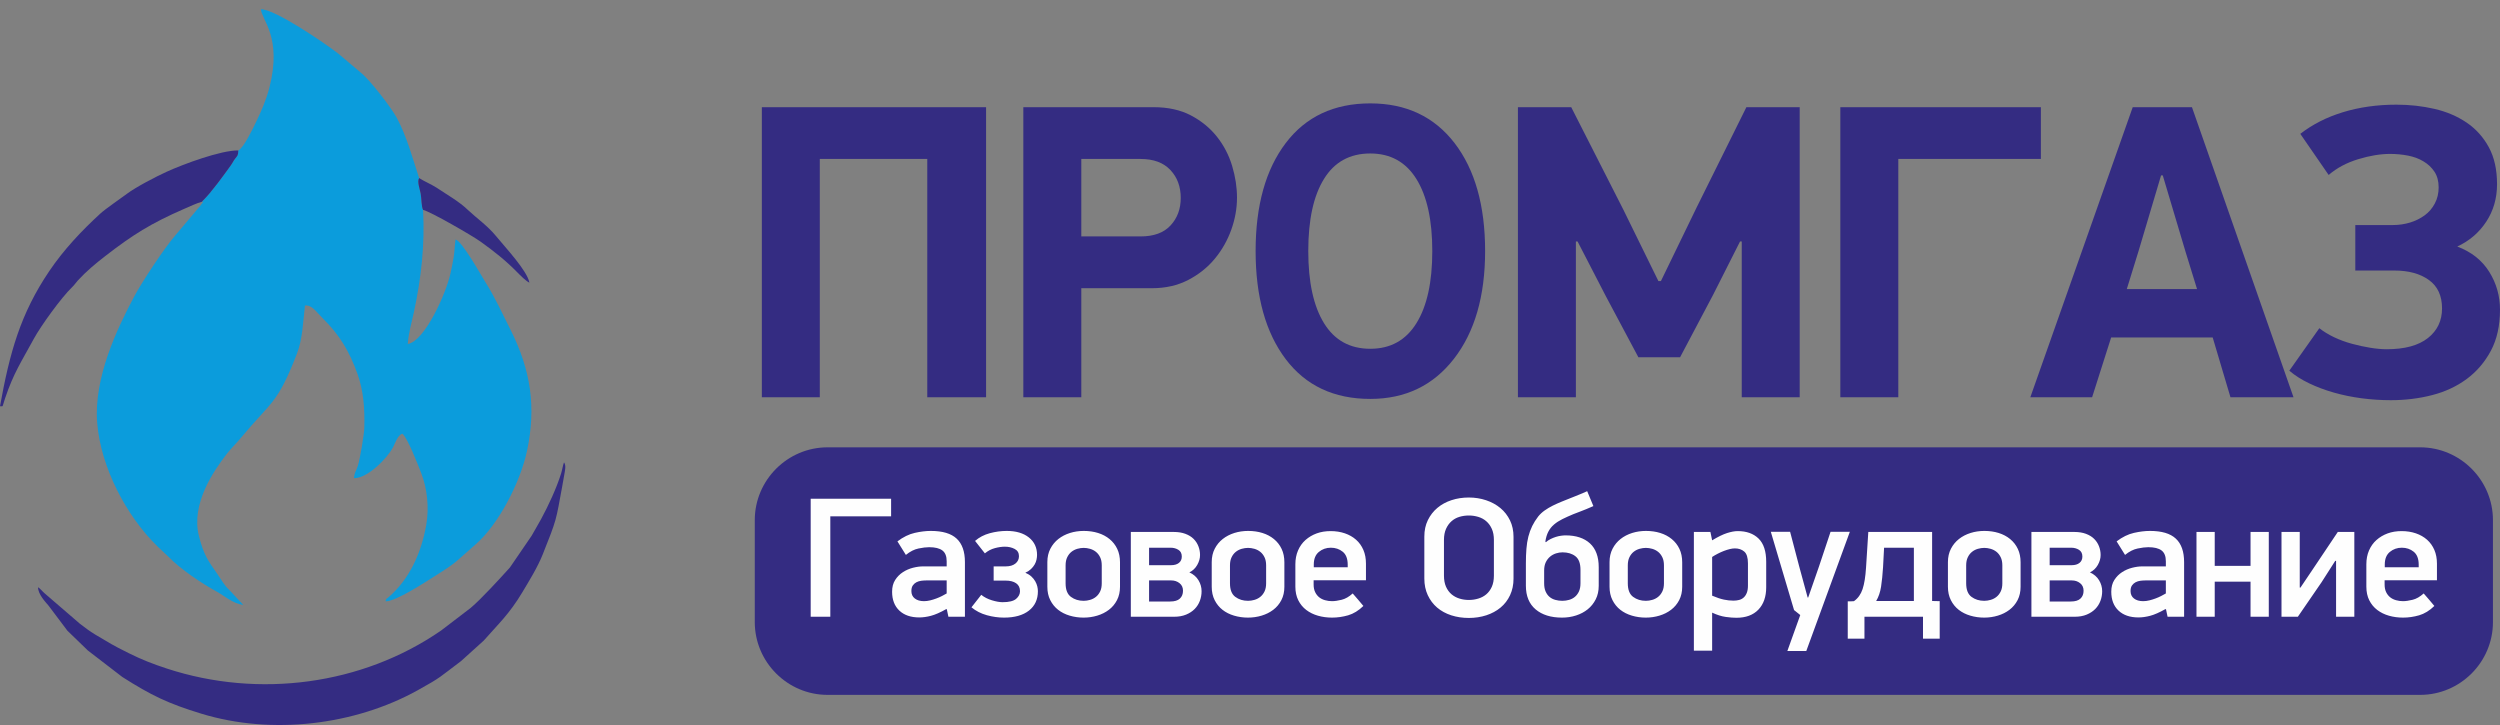
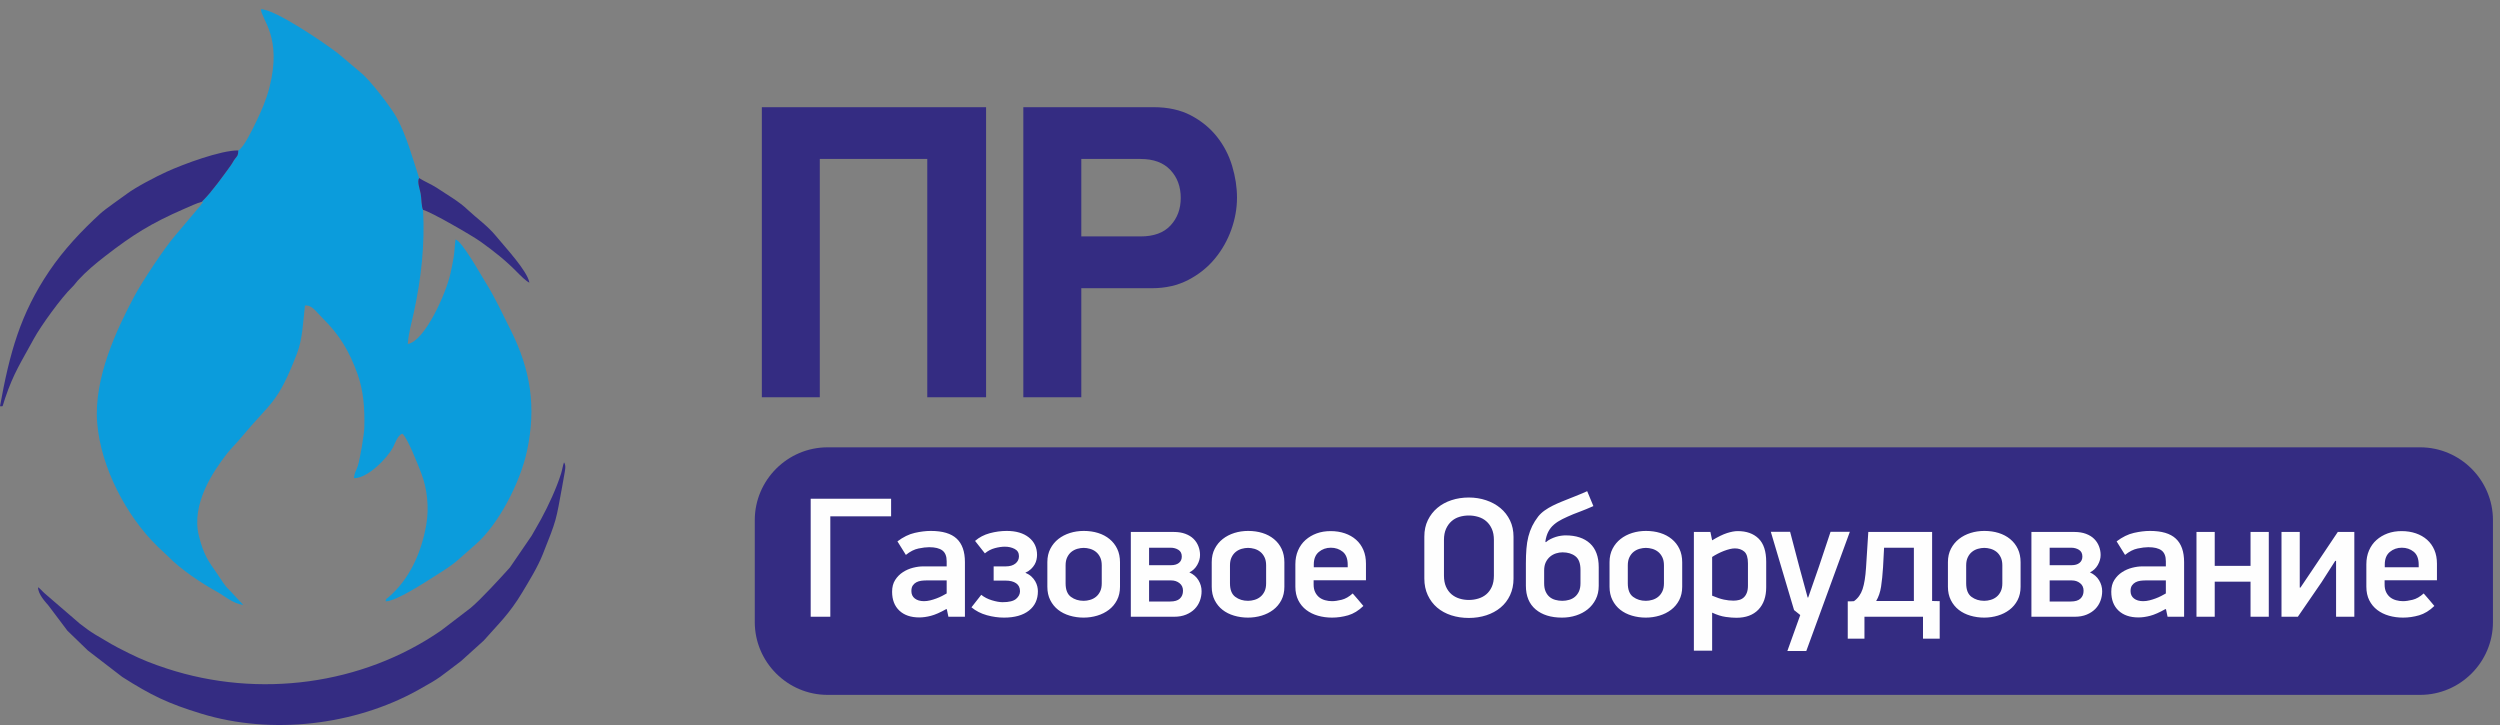
<svg xmlns="http://www.w3.org/2000/svg" width="200" height="58" viewBox="0 0 200 58" fill="none">
  <rect x="0" y="0" width="200" height="58" fill="#808080" stroke="none" />
  <path d="M74.182 31.779V12.717H65.584V31.779H60.947V8.575H78.886V31.779H74.182ZM86.504 18.914H91.243C92.304 18.914 93.105 18.622 93.646 18.033C94.188 17.449 94.459 16.714 94.459 15.833C94.459 14.929 94.182 14.183 93.629 13.599C93.076 13.009 92.281 12.717 91.243 12.717H86.504V18.914ZM92.292 8.575C93.443 8.575 94.436 8.794 95.271 9.232C96.106 9.67 96.8 10.237 97.353 10.933C97.905 11.629 98.311 12.409 98.571 13.273C98.83 14.138 98.96 14.985 98.96 15.816C98.96 16.669 98.808 17.522 98.503 18.375C98.199 19.229 97.758 20.003 97.183 20.699C96.608 21.395 95.897 21.962 95.051 22.4C94.204 22.838 93.24 23.057 92.157 23.057H86.504V31.779H81.867V8.575H92.292Z" fill="#342C82" />
-   <path d="M109.622 31.913C106.72 31.913 104.464 30.854 102.859 28.735C101.254 26.611 100.449 23.731 100.449 20.085C100.449 16.438 101.254 13.559 102.859 11.445C104.464 9.331 106.72 8.271 109.622 8.271C112.489 8.271 114.736 9.331 116.368 11.45C117.995 13.569 118.809 16.449 118.809 20.085C118.809 23.69 117.977 26.564 116.315 28.704C114.653 30.843 112.423 31.913 109.622 31.913ZM109.622 27.902C111.236 27.902 112.467 27.223 113.312 25.86C114.16 24.502 114.583 22.574 114.583 20.085C114.583 17.601 114.16 15.682 113.312 14.319C112.467 12.962 111.236 12.278 109.622 12.278C107.991 12.278 106.755 12.957 105.919 14.314C105.079 15.667 104.662 17.59 104.662 20.085C104.662 22.574 105.084 24.502 105.924 25.86C106.764 27.223 107.999 27.902 109.622 27.902Z" fill="#342C82" />
-   <path d="M139.203 19.318L137.043 23.595L134.408 28.579H131.069L128.468 23.696L126.206 19.318H126.071V31.779H121.434V8.575H125.698L129.861 16.759L132.671 22.484H132.874L135.717 16.624L139.711 8.575H143.976V31.779H139.339V19.318H139.203ZM147.227 31.779V8.575H163.271V12.717H151.864V31.779H147.227ZM177.015 26.997H168.892L167.369 31.779H162.427L170.618 8.575H175.357L183.48 31.779H178.437L177.015 26.997ZM170.144 23.124H175.763L174.849 20.16L173.021 14.031H172.886L171.092 20.059L170.144 23.124ZM191.707 8.373C192.768 8.373 193.783 8.485 194.754 8.71C195.724 8.934 196.581 9.299 197.326 9.804C198.07 10.309 198.663 10.966 199.103 11.774C199.543 12.583 199.763 13.571 199.763 14.738C199.763 15.861 199.475 16.86 198.9 17.735C198.324 18.611 197.551 19.273 196.581 19.722C197.709 20.149 198.561 20.822 199.137 21.743C199.712 22.663 200 23.674 200 24.774C200 26.054 199.757 27.148 199.272 28.057C198.787 28.967 198.144 29.719 197.343 30.314C196.542 30.909 195.617 31.341 194.567 31.61C193.518 31.88 192.418 32.015 191.267 32.015C190.477 32.015 189.699 31.964 188.932 31.863C188.164 31.762 187.425 31.61 186.715 31.409C186.004 31.206 185.344 30.959 184.734 30.667C184.125 30.376 183.595 30.039 183.144 29.657L185.547 26.256C185.885 26.525 186.28 26.766 186.732 26.98C187.183 27.193 187.657 27.367 188.153 27.502C188.65 27.637 189.141 27.743 189.626 27.822C190.111 27.9 190.545 27.939 190.929 27.939C192.373 27.939 193.473 27.642 194.229 27.047C194.985 26.452 195.363 25.661 195.363 24.673C195.363 23.663 195.013 22.905 194.313 22.4C193.614 21.895 192.689 21.642 191.538 21.642H188.424V18.005H191.402C191.899 18.005 192.367 17.937 192.807 17.803C193.247 17.668 193.636 17.471 193.975 17.225C194.313 16.977 194.584 16.663 194.787 16.276C194.991 15.894 195.092 15.462 195.092 14.991C195.092 14.491 194.979 14.076 194.754 13.733C194.528 13.396 194.235 13.121 193.874 12.908C193.512 12.689 193.101 12.538 192.638 12.448C192.175 12.358 191.696 12.313 191.2 12.313C190.432 12.313 189.586 12.453 188.661 12.734C187.736 13.015 186.946 13.436 186.292 13.997L184.024 10.708C184.994 9.956 186.134 9.372 187.442 8.974C188.751 8.575 190.173 8.373 191.707 8.373Z" fill="#342C82" />
  <path fill-rule="evenodd" clip-rule="evenodd" d="M66.205 35.786H193.614C196.816 35.786 199.436 38.406 199.436 41.609V49.767C199.436 52.969 196.816 55.59 193.614 55.59H66.205C63.002 55.59 60.382 52.969 60.382 49.767V41.609C60.382 38.406 63.002 35.786 66.205 35.786Z" fill="#342C82" />
  <path d="M64.855 49.34V39.897H71.288V41.309H66.425V49.34H64.855ZM75.707 48.723C75.22 48.998 74.809 49.178 74.474 49.265C74.139 49.352 73.829 49.395 73.544 49.395C72.865 49.395 72.332 49.212 71.946 48.847C71.561 48.481 71.368 47.979 71.368 47.339C71.368 46.965 71.45 46.649 71.616 46.394C71.781 46.138 71.988 45.93 72.236 45.77C72.484 45.61 72.752 45.494 73.041 45.42C73.331 45.347 73.599 45.311 73.847 45.311H75.734V44.9C75.734 44.498 75.62 44.21 75.39 44.036C75.16 43.863 74.807 43.776 74.329 43.776C74.1 43.776 73.817 43.81 73.482 43.879C73.147 43.947 72.809 44.118 72.47 44.393L71.795 43.31C72.254 42.963 72.716 42.736 73.179 42.631C73.643 42.526 74.072 42.474 74.467 42.474C75.404 42.474 76.093 42.679 76.533 43.091C76.974 43.502 77.194 44.127 77.194 44.968V49.34H75.872L75.748 48.751L75.707 48.723ZM75.734 46.434H74.095C73.967 46.434 73.834 46.444 73.696 46.462C73.558 46.48 73.432 46.519 73.317 46.578C73.202 46.638 73.106 46.722 73.028 46.832C72.949 46.942 72.911 47.092 72.911 47.284C72.911 47.54 73.002 47.739 73.186 47.88C73.37 48.022 73.613 48.093 73.916 48.093C74.081 48.093 74.247 48.072 74.412 48.031C74.577 47.99 74.74 47.94 74.901 47.88C75.062 47.821 75.213 47.755 75.356 47.682C75.498 47.609 75.624 47.54 75.734 47.476V46.434ZM80.539 42.474C81.283 42.474 81.873 42.648 82.309 42.995C82.745 43.342 82.964 43.808 82.964 44.393C82.964 44.511 82.95 44.637 82.922 44.769C82.895 44.902 82.844 45.032 82.771 45.16C82.697 45.288 82.601 45.409 82.481 45.523C82.362 45.637 82.21 45.736 82.027 45.818C82.22 45.9 82.38 46.001 82.509 46.119C82.638 46.238 82.741 46.366 82.819 46.503C82.897 46.64 82.952 46.777 82.984 46.914C83.016 47.051 83.032 47.179 83.032 47.298C83.032 47.956 82.794 48.472 82.316 48.847C81.838 49.221 81.173 49.409 80.319 49.409C79.869 49.409 79.412 49.345 78.948 49.217C78.484 49.089 78.073 48.879 77.716 48.586L78.5 47.586C78.739 47.778 79.024 47.924 79.355 48.024C79.685 48.125 79.97 48.175 80.209 48.175C80.723 48.175 81.083 48.086 81.29 47.908C81.497 47.73 81.6 47.526 81.6 47.298C81.6 47.015 81.497 46.803 81.29 46.661C81.083 46.519 80.805 46.448 80.457 46.448H79.492V45.311H80.457C80.787 45.311 81.047 45.235 81.235 45.082C81.423 44.931 81.517 44.735 81.517 44.495C81.517 44.228 81.402 44.034 81.173 43.915C80.943 43.794 80.682 43.735 80.388 43.735C80.149 43.735 79.882 43.773 79.589 43.851C79.295 43.929 79.029 44.068 78.79 44.269L78.005 43.273C78.335 42.985 78.728 42.78 79.182 42.657C79.637 42.535 80.089 42.474 80.539 42.474ZM89.6 46.942C89.6 47.344 89.52 47.7 89.359 48.011C89.199 48.321 88.981 48.58 88.71 48.785C88.439 48.991 88.129 49.146 87.778 49.251C87.429 49.356 87.064 49.409 86.687 49.409C86.301 49.409 85.93 49.356 85.576 49.251C85.222 49.146 84.913 48.991 84.651 48.785C84.389 48.58 84.178 48.321 84.022 48.011C83.865 47.7 83.788 47.344 83.788 46.942V44.968C83.788 44.566 83.868 44.21 84.029 43.899C84.189 43.588 84.405 43.328 84.671 43.118C84.938 42.908 85.248 42.748 85.597 42.638C85.945 42.529 86.315 42.474 86.701 42.474C87.114 42.474 87.498 42.529 87.846 42.638C88.198 42.748 88.503 42.91 88.765 43.125C89.027 43.34 89.233 43.602 89.38 43.913C89.527 44.223 89.6 44.58 89.6 44.982V46.942ZM88.14 45.228C88.14 44.973 88.097 44.756 88.01 44.578C87.922 44.4 87.81 44.255 87.672 44.146C87.534 44.036 87.378 43.956 87.204 43.906C87.029 43.856 86.859 43.831 86.694 43.831C86.529 43.831 86.359 43.856 86.184 43.906C86.01 43.956 85.854 44.036 85.716 44.146C85.578 44.255 85.466 44.4 85.379 44.578C85.291 44.756 85.248 44.973 85.248 45.228V46.667C85.248 47.179 85.39 47.54 85.675 47.75C85.96 47.961 86.299 48.066 86.694 48.066C86.859 48.066 87.029 48.04 87.204 47.99C87.378 47.94 87.534 47.86 87.672 47.75C87.81 47.641 87.922 47.497 88.01 47.319C88.097 47.14 88.14 46.923 88.14 46.667V45.228ZM96.127 47.298C96.127 47.563 96.081 47.819 95.989 48.066C95.897 48.312 95.76 48.529 95.576 48.717C95.393 48.904 95.163 49.055 94.887 49.169C94.612 49.283 94.291 49.34 93.923 49.34H90.466V42.556H93.896C94.254 42.556 94.566 42.606 94.832 42.707C95.099 42.807 95.317 42.942 95.487 43.111C95.656 43.28 95.785 43.477 95.872 43.701C95.96 43.924 96.003 44.16 96.003 44.406C96.003 44.671 95.927 44.936 95.776 45.201C95.624 45.466 95.415 45.663 95.149 45.79C95.471 45.937 95.714 46.147 95.879 46.421C96.044 46.695 96.127 46.987 96.127 47.298ZM94.64 47.257C94.64 47.001 94.547 46.8 94.362 46.654C94.178 46.508 93.958 46.434 93.698 46.434H91.926V48.12H93.616C93.967 48.12 94.224 48.043 94.389 47.887C94.557 47.732 94.64 47.522 94.64 47.257ZM94.543 44.523C94.543 44.278 94.454 44.1 94.272 43.986C94.093 43.874 93.884 43.817 93.643 43.817H91.926V45.215H93.684C93.953 45.215 94.162 45.153 94.314 45.032C94.468 44.909 94.543 44.74 94.543 44.523ZM102.75 46.942C102.75 47.344 102.67 47.7 102.51 48.011C102.349 48.321 102.131 48.58 101.86 48.785C101.589 48.991 101.279 49.146 100.928 49.251C100.579 49.356 100.214 49.409 99.837 49.409C99.451 49.409 99.08 49.356 98.726 49.251C98.372 49.146 98.062 48.991 97.801 48.785C97.539 48.58 97.328 48.321 97.172 48.011C97.016 47.7 96.938 47.344 96.938 46.942V44.968C96.938 44.566 97.018 44.21 97.179 43.899C97.339 43.588 97.555 43.328 97.822 43.118C98.088 42.908 98.398 42.748 98.747 42.638C99.096 42.529 99.465 42.474 99.851 42.474C100.264 42.474 100.648 42.529 100.996 42.638C101.348 42.748 101.653 42.91 101.915 43.125C102.177 43.34 102.383 43.602 102.53 43.913C102.677 44.223 102.75 44.58 102.75 44.982V46.942ZM101.29 45.228C101.29 44.973 101.247 44.756 101.16 44.578C101.072 44.4 100.96 44.255 100.822 44.146C100.684 44.036 100.528 43.956 100.354 43.906C100.179 43.856 100.009 43.831 99.844 43.831C99.679 43.831 99.509 43.856 99.334 43.906C99.16 43.956 99.004 44.036 98.866 44.146C98.728 44.255 98.616 44.4 98.529 44.578C98.441 44.756 98.398 44.973 98.398 45.228V46.667C98.398 47.179 98.54 47.54 98.825 47.75C99.109 47.961 99.449 48.066 99.844 48.066C100.009 48.066 100.179 48.04 100.354 47.99C100.528 47.94 100.684 47.86 100.822 47.75C100.96 47.641 101.072 47.497 101.16 47.319C101.247 47.14 101.29 46.923 101.29 46.667V45.228ZM105.09 46.421V46.764C105.09 47.001 105.131 47.205 105.214 47.373C105.296 47.542 105.404 47.679 105.537 47.785C105.67 47.89 105.827 47.967 106.006 48.017C106.185 48.068 106.371 48.093 106.564 48.093C106.775 48.093 107.03 48.056 107.328 47.983C107.626 47.91 107.923 47.741 108.216 47.476C108.363 47.65 108.508 47.817 108.65 47.976C108.793 48.136 108.933 48.303 109.071 48.477C108.685 48.851 108.279 49.1 107.852 49.224C107.424 49.347 106.995 49.409 106.564 49.409C106.169 49.409 105.794 49.358 105.441 49.258C105.087 49.157 104.775 49.005 104.504 48.799C104.233 48.593 104.02 48.335 103.864 48.024C103.708 47.714 103.629 47.348 103.629 46.928V45.146C103.629 44.735 103.701 44.365 103.843 44.036C103.985 43.707 104.183 43.428 104.44 43.2C104.697 42.972 104.995 42.796 105.333 42.672C105.673 42.549 106.043 42.488 106.447 42.488C106.86 42.488 107.239 42.547 107.588 42.666C107.934 42.784 108.235 42.956 108.487 43.179C108.74 43.404 108.933 43.675 109.071 43.995C109.208 44.315 109.277 44.68 109.277 45.092V46.421H105.09ZM107.817 45.174C107.817 44.699 107.684 44.354 107.418 44.139C107.151 43.924 106.834 43.817 106.467 43.817C106.1 43.817 105.781 43.929 105.51 44.153C105.239 44.377 105.103 44.712 105.103 45.16V45.379H107.817V45.174ZM121.082 46.284C121.082 46.777 120.99 47.22 120.806 47.613C120.623 48.006 120.37 48.337 120.044 48.607C119.718 48.877 119.337 49.082 118.903 49.224C118.467 49.365 118.004 49.436 117.507 49.436C117.002 49.436 116.534 49.365 116.098 49.224C115.664 49.082 115.288 48.877 114.971 48.607C114.654 48.337 114.406 48.006 114.222 47.613C114.039 47.22 113.947 46.777 113.947 46.284V42.926C113.947 42.433 114.041 41.994 114.229 41.61C114.418 41.226 114.67 40.9 114.992 40.63C115.313 40.361 115.689 40.155 116.119 40.014C116.55 39.872 117.012 39.801 117.507 39.801C117.994 39.801 118.453 39.874 118.89 40.02C119.326 40.167 119.705 40.374 120.031 40.644C120.357 40.914 120.611 41.243 120.8 41.631C120.988 42.019 121.082 42.46 121.082 42.953V46.284ZM119.512 43.186C119.512 42.849 119.456 42.556 119.346 42.309C119.236 42.063 119.087 41.859 118.903 41.7C118.72 41.54 118.506 41.423 118.26 41.35C118.017 41.277 117.764 41.24 117.507 41.24C117.241 41.24 116.986 41.277 116.748 41.35C116.507 41.423 116.298 41.54 116.119 41.7C115.94 41.859 115.792 42.063 115.682 42.309C115.572 42.556 115.517 42.849 115.517 43.186V46.051C115.517 46.398 115.572 46.695 115.682 46.942C115.792 47.188 115.942 47.389 116.125 47.545C116.309 47.7 116.523 47.814 116.761 47.887C117 47.961 117.251 47.997 117.507 47.997C117.764 47.997 118.017 47.961 118.26 47.887C118.506 47.814 118.72 47.7 118.903 47.545C119.087 47.389 119.236 47.188 119.346 46.942C119.456 46.695 119.512 46.398 119.512 46.051V43.186ZM123.669 43.378C123.779 43.278 123.903 43.193 124.043 43.125C124.181 43.056 124.321 42.999 124.464 42.953C124.606 42.908 124.748 42.876 124.886 42.858C125.024 42.839 125.143 42.83 125.244 42.83C126.082 42.83 126.734 43.045 127.2 43.474C127.666 43.904 127.898 44.539 127.898 45.379V46.86C127.898 47.271 127.818 47.634 127.657 47.949C127.496 48.264 127.283 48.529 127.017 48.744C126.75 48.959 126.44 49.123 126.087 49.237C125.733 49.352 125.359 49.409 124.964 49.409C124.073 49.409 123.368 49.189 122.85 48.751C122.331 48.312 122.071 47.682 122.071 46.86V45.064C122.071 44.644 122.085 44.258 122.113 43.906C122.14 43.554 122.193 43.227 122.269 42.926C122.347 42.624 122.45 42.344 122.577 42.083C122.705 41.823 122.864 41.569 123.054 41.322C123.201 41.14 123.373 40.977 123.575 40.836C123.775 40.694 123.991 40.566 124.22 40.452C124.45 40.338 124.689 40.231 124.937 40.13C125.184 40.03 125.423 39.934 125.653 39.843C125.772 39.797 125.882 39.753 125.983 39.712C126.085 39.671 126.185 39.63 126.286 39.589C126.387 39.548 126.493 39.504 126.603 39.459C126.713 39.413 126.838 39.358 126.975 39.294L127.471 40.487C127.251 40.587 127.065 40.667 126.913 40.726C126.762 40.786 126.629 40.838 126.514 40.884C126.399 40.93 126.294 40.971 126.197 41.007C126.101 41.044 125.992 41.085 125.873 41.131C125.543 41.268 125.249 41.4 124.992 41.528C124.735 41.656 124.512 41.8 124.324 41.96C124.135 42.12 123.984 42.309 123.869 42.529C123.754 42.748 123.674 43.013 123.628 43.324L123.669 43.378ZM126.438 45.585C126.438 45.073 126.305 44.712 126.036 44.502C125.77 44.292 125.423 44.187 124.999 44.187C124.833 44.187 124.661 44.214 124.486 44.269C124.312 44.324 124.151 44.411 124.009 44.529C123.867 44.648 123.75 44.799 123.662 44.982C123.575 45.165 123.532 45.384 123.532 45.64V46.667C123.532 46.923 123.57 47.14 123.649 47.319C123.727 47.497 123.832 47.641 123.961 47.75C124.089 47.86 124.245 47.94 124.424 47.99C124.604 48.04 124.792 48.066 124.985 48.066C125.168 48.066 125.35 48.04 125.524 47.99C125.701 47.94 125.855 47.86 125.988 47.75C126.121 47.641 126.231 47.497 126.314 47.319C126.396 47.14 126.438 46.923 126.438 46.667V45.585ZM134.576 46.942C134.576 47.344 134.496 47.7 134.335 48.011C134.174 48.321 133.956 48.58 133.685 48.785C133.414 48.991 133.105 49.146 132.753 49.251C132.404 49.356 132.04 49.409 131.663 49.409C131.277 49.409 130.905 49.356 130.552 49.251C130.198 49.146 129.888 48.991 129.627 48.785C129.365 48.58 129.154 48.321 128.998 48.011C128.841 47.7 128.763 47.344 128.763 46.942V44.968C128.763 44.566 128.844 44.21 129.005 43.899C129.165 43.588 129.381 43.328 129.647 43.118C129.913 42.908 130.224 42.748 130.572 42.638C130.921 42.529 131.291 42.474 131.677 42.474C132.09 42.474 132.473 42.529 132.822 42.638C133.174 42.748 133.479 42.91 133.741 43.125C134.002 43.34 134.209 43.602 134.356 43.913C134.503 44.223 134.576 44.58 134.576 44.982V46.942ZM133.116 45.228C133.116 44.973 133.073 44.756 132.985 44.578C132.898 44.4 132.785 44.255 132.648 44.146C132.51 44.036 132.354 43.956 132.179 43.906C132.005 43.856 131.835 43.831 131.67 43.831C131.505 43.831 131.335 43.856 131.16 43.906C130.985 43.956 130.83 44.036 130.692 44.146C130.554 44.255 130.442 44.4 130.354 44.578C130.267 44.756 130.224 44.973 130.224 45.228V46.667C130.224 47.179 130.366 47.54 130.65 47.75C130.935 47.961 131.275 48.066 131.67 48.066C131.835 48.066 132.005 48.04 132.179 47.99C132.354 47.94 132.51 47.86 132.648 47.75C132.785 47.641 132.898 47.497 132.985 47.319C133.073 47.14 133.116 46.923 133.116 46.667V45.228ZM141.296 46.983C141.296 47.741 141.087 48.337 140.671 48.771C140.253 49.206 139.666 49.422 138.906 49.422C138.669 49.422 138.385 49.4 138.056 49.354C137.726 49.308 137.363 49.194 136.971 49.011V52.054H135.51V42.556H136.833L136.971 43.227C137.437 42.944 137.836 42.75 138.164 42.645C138.495 42.54 138.78 42.488 139.016 42.488C139.721 42.488 140.277 42.686 140.685 43.084C141.092 43.481 141.296 44.1 141.296 44.941V46.983ZM139.836 45.064C139.836 44.607 139.737 44.294 139.539 44.125C139.342 43.956 139.092 43.872 138.789 43.872C138.669 43.872 138.534 43.89 138.383 43.926C138.231 43.963 138.072 44.013 137.907 44.077C137.742 44.141 137.579 44.214 137.418 44.297C137.257 44.379 137.109 44.466 136.971 44.557V47.654C137.338 47.81 137.653 47.915 137.914 47.969C138.176 48.024 138.431 48.052 138.678 48.052C138.835 48.052 138.984 48.033 139.126 47.997C139.269 47.961 139.393 47.894 139.498 47.798C139.604 47.702 139.686 47.577 139.746 47.421C139.806 47.266 139.836 47.074 139.836 46.846V45.064ZM142.988 52.081L144.021 49.203L143.525 48.806L141.665 42.542H143.208L143.938 45.324L144.613 47.805H144.654L145.522 45.311L146.445 42.542H147.988L144.503 52.081H142.988ZM150.726 43.817L150.644 45.375C150.607 45.966 150.554 46.485 150.486 46.932C150.416 47.378 150.286 47.76 150.093 48.079H153.11V43.817H150.726ZM147.82 48.107C147.903 48.107 147.988 48.107 148.075 48.107C148.162 48.107 148.242 48.102 148.316 48.093C148.64 47.865 148.869 47.542 149.007 47.127C149.145 46.711 149.237 46.138 149.283 45.407L149.464 42.556H154.569V48.079C154.67 48.079 154.771 48.081 154.873 48.086C154.974 48.091 155.075 48.093 155.176 48.093V51.094H153.84V49.34H149.156V51.094H147.82V48.107ZM161.647 46.942C161.647 47.344 161.567 47.7 161.406 48.011C161.245 48.321 161.027 48.58 160.756 48.785C160.486 48.991 160.176 49.146 159.824 49.251C159.475 49.356 159.111 49.409 158.734 49.409C158.348 49.409 157.976 49.356 157.623 49.251C157.269 49.146 156.959 48.991 156.697 48.785C156.436 48.58 156.225 48.321 156.069 48.011C155.912 47.7 155.834 47.344 155.834 46.942V44.968C155.834 44.566 155.915 44.21 156.076 43.899C156.236 43.588 156.452 43.328 156.718 43.118C156.985 42.908 157.294 42.748 157.644 42.638C157.992 42.529 158.362 42.474 158.748 42.474C159.161 42.474 159.544 42.529 159.893 42.638C160.245 42.748 160.55 42.91 160.812 43.125C161.073 43.34 161.28 43.602 161.427 43.913C161.574 44.223 161.647 44.58 161.647 44.982V46.942ZM160.187 45.228C160.187 44.973 160.144 44.756 160.056 44.578C159.969 44.4 159.857 44.255 159.719 44.146C159.581 44.036 159.425 43.956 159.25 43.906C159.076 43.856 158.906 43.831 158.741 43.831C158.576 43.831 158.406 43.856 158.231 43.906C158.056 43.956 157.9 44.036 157.763 44.146C157.625 44.255 157.512 44.4 157.426 44.578C157.338 44.756 157.294 44.973 157.294 45.228V46.667C157.294 47.179 157.437 47.54 157.721 47.75C158.006 47.961 158.346 48.066 158.741 48.066C158.906 48.066 159.076 48.04 159.25 47.99C159.425 47.94 159.581 47.86 159.719 47.75C159.857 47.641 159.969 47.497 160.056 47.319C160.144 47.14 160.187 46.923 160.187 46.667V45.228ZM168.174 47.298C168.174 47.563 168.128 47.819 168.036 48.066C167.944 48.312 167.807 48.529 167.623 48.717C167.439 48.904 167.21 49.055 166.934 49.169C166.659 49.283 166.337 49.34 165.97 49.34H162.513V42.556H165.943C166.3 42.556 166.613 42.606 166.879 42.707C167.146 42.807 167.364 42.942 167.533 43.111C167.703 43.28 167.832 43.477 167.919 43.701C168.006 43.924 168.05 44.16 168.05 44.406C168.05 44.671 167.974 44.936 167.823 45.201C167.671 45.466 167.462 45.663 167.196 45.79C167.517 45.937 167.761 46.147 167.926 46.421C168.091 46.695 168.174 46.987 168.174 47.298ZM166.686 47.257C166.686 47.001 166.594 46.8 166.408 46.654C166.225 46.508 166.005 46.434 165.745 46.434H163.973V48.12H165.663C166.014 48.12 166.271 48.043 166.436 47.887C166.604 47.732 166.686 47.522 166.686 47.257ZM166.59 44.523C166.59 44.278 166.5 44.1 166.319 43.986C166.14 43.874 165.931 43.817 165.69 43.817H163.973V45.215H165.731C166 45.215 166.209 45.153 166.36 45.032C166.514 44.909 166.59 44.74 166.59 44.523ZM173.241 48.723C172.754 48.998 172.343 49.178 172.008 49.265C171.673 49.352 171.363 49.395 171.078 49.395C170.398 49.395 169.866 49.212 169.48 48.847C169.095 48.481 168.902 47.979 168.902 47.339C168.902 46.965 168.985 46.649 169.15 46.394C169.315 46.138 169.521 45.93 169.77 45.77C170.017 45.61 170.286 45.494 170.575 45.42C170.865 45.347 171.133 45.311 171.381 45.311H173.268V44.9C173.268 44.498 173.153 44.21 172.924 44.036C172.694 43.863 172.341 43.776 171.863 43.776C171.634 43.776 171.351 43.81 171.016 43.879C170.681 43.947 170.343 44.118 170.004 44.393L169.329 43.31C169.788 42.963 170.249 42.736 170.713 42.631C171.177 42.526 171.606 42.474 172.001 42.474C172.938 42.474 173.627 42.679 174.067 43.091C174.508 43.502 174.728 44.127 174.728 44.968V49.34H173.406L173.282 48.751L173.241 48.723ZM173.268 46.434H171.629C171.501 46.434 171.367 46.444 171.23 46.462C171.092 46.48 170.966 46.519 170.851 46.578C170.736 46.638 170.64 46.722 170.562 46.832C170.483 46.942 170.444 47.092 170.444 47.284C170.444 47.54 170.536 47.739 170.72 47.88C170.904 48.022 171.147 48.093 171.45 48.093C171.615 48.093 171.781 48.072 171.946 48.031C172.111 47.99 172.274 47.94 172.435 47.88C172.596 47.821 172.747 47.755 172.889 47.682C173.032 47.609 173.158 47.54 173.268 47.476V46.434ZM180.043 49.34V46.531H177.178V49.34H175.718V42.556H177.178V45.27H180.043V42.556H181.503V49.34H180.043ZM186.817 44.872L185.729 46.572L183.828 49.34H182.52V42.556H183.98V47.01H184.035L185.041 45.516L187.024 42.556H188.346V49.34H186.886V44.872H186.817ZM190.769 46.421V46.764C190.769 47.001 190.81 47.205 190.892 47.373C190.975 47.542 191.083 47.679 191.216 47.785C191.349 47.89 191.505 47.967 191.684 48.017C191.864 48.068 192.049 48.093 192.242 48.093C192.453 48.093 192.708 48.056 193.007 47.983C193.305 47.91 193.601 47.741 193.895 47.476C194.042 47.65 194.187 47.817 194.329 47.976C194.471 48.136 194.612 48.303 194.749 48.477C194.363 48.851 193.957 49.1 193.53 49.224C193.103 49.347 192.674 49.409 192.242 49.409C191.847 49.409 191.473 49.358 191.12 49.258C190.766 49.157 190.454 49.005 190.183 48.799C189.912 48.593 189.699 48.335 189.542 48.024C189.386 47.714 189.308 47.348 189.308 46.928V45.146C189.308 44.735 189.379 44.365 189.522 44.036C189.664 43.707 189.862 43.428 190.119 43.2C190.376 42.972 190.674 42.796 191.012 42.672C191.352 42.549 191.721 42.488 192.125 42.488C192.538 42.488 192.917 42.547 193.266 42.666C193.613 42.784 193.914 42.956 194.166 43.179C194.418 43.404 194.612 43.675 194.749 43.995C194.887 44.315 194.956 44.68 194.956 45.092V46.421H190.769ZM193.496 45.174C193.496 44.699 193.363 44.354 193.096 44.139C192.83 43.924 192.513 43.817 192.146 43.817C191.779 43.817 191.459 43.929 191.188 44.153C190.917 44.377 190.782 44.712 190.782 45.16V45.379H193.496V45.174Z" fill="#FEFEFE" />
  <path fill-rule="evenodd" clip-rule="evenodd" d="M19.064 12.034C19.054 12.449 19.003 12.444 18.807 12.697C18.659 12.889 18.611 13.027 18.454 13.245C17.911 14 16.899 15.407 16.231 16.051L16.148 16.143L16.261 16.145C16.11 16.318 16.073 16.428 15.901 16.605L14.014 18.843C13.158 19.827 11.368 22.533 10.731 23.728C9.363 26.298 7.484 30.238 7.775 33.835C8.058 37.34 10.071 41.263 12.632 43.745L13.482 44.543C14.426 45.526 16.137 46.672 17.31 47.313C17.971 47.674 18.584 48.267 19.466 48.398L18.331 47.184C17.973 46.873 17.687 46.344 17.373 45.898C16.653 44.874 16.289 44.377 15.911 42.868C15.27 40.31 17.085 37.675 18.145 36.307C18.465 35.895 18.879 35.501 19.233 35.074C21.72 32.075 22.17 32.386 23.758 28.286C24.211 27.115 24.239 25.742 24.399 24.441C24.965 24.391 25.269 24.919 25.818 25.463C27.141 26.776 27.939 28.058 28.607 29.937C29.084 31.28 29.186 32.68 29.144 34.238C29.129 34.766 28.801 36.718 28.625 37.275C28.488 37.706 28.371 37.727 28.314 38.248C29.359 38.303 30.988 36.674 31.455 35.757C31.648 35.378 31.816 34.831 32.18 34.696C32.572 34.938 33.464 37.242 33.707 37.874C34.168 39.077 34.346 40.598 34.099 41.997C33.699 44.263 32.744 46.357 31.059 47.798C30.864 47.965 30.92 47.834 30.844 48.104C31.66 48.129 34.074 46.537 34.712 46.136C36.722 44.873 36.379 44.988 38.011 43.587C39.887 41.976 41.628 38.581 42.166 36.048C42.908 32.549 42.458 29.604 40.848 26.393C40.202 25.105 39.565 23.724 38.829 22.567C38.561 22.145 36.959 19.271 36.444 19.16C36.367 19.652 36.374 20.102 36.289 20.604C36.218 21.019 36.132 21.437 36.045 21.84C35.689 23.493 33.968 27.309 32.623 27.518C32.687 26.621 32.931 25.811 33.112 24.973C33.689 22.304 34 19.588 33.845 16.792C33.71 16.546 33.722 15.826 33.651 15.469C33.58 15.115 33.357 14.518 33.53 14.244C33.009 12.656 32.533 10.892 31.744 9.425C31.333 8.659 29.599 6.379 28.848 5.799L27.062 4.287C25.921 3.408 21.972 0.717 20.872 0.741C20.929 1.596 22.582 2.964 21.557 6.986C21.297 8.004 20.9 8.9 20.494 9.738C20.247 10.248 19.502 11.832 19.064 12.034Z" fill="#0B9CDC" />
  <path fill-rule="evenodd" clip-rule="evenodd" d="M3.039 46.979C3.054 47.554 3.631 48.153 3.879 48.445L5.394 50.458L7.031 52.041L9.786 54.159C12.095 55.627 13.428 56.278 16.129 57.101C21.744 58.813 28.352 58.02 33.394 55.233C35.372 54.139 35.145 54.186 36.89 52.882L38.7 51.246C39.854 49.93 40.743 49.132 41.794 47.371C42.346 46.445 43.003 45.392 43.42 44.347C44.556 41.503 44.468 41.681 44.974 38.929C45.036 38.589 45.089 38.322 45.141 37.986C45.184 37.699 45.316 37.234 45.12 36.989C45.036 37.202 44.975 37.601 44.887 37.883C44.519 39.062 43.87 40.456 43.288 41.527C43.026 42.011 42.788 42.393 42.528 42.863L40.794 45.398C40.041 46.231 38.527 47.898 37.659 48.629L35.282 50.447C28.965 54.805 20.702 55.887 13.365 53.49C12.241 53.123 11.324 52.763 10.323 52.264C8.769 51.49 8.978 51.553 7.624 50.768C7.16 50.499 6.786 50.19 6.394 49.901L3.582 47.477C3.389 47.313 3.2 47.063 3.039 46.979Z" fill="#342C82" />
  <path fill-rule="evenodd" clip-rule="evenodd" d="M16.147 16.143L16.23 16.051C16.899 15.407 17.91 13.999 18.453 13.245C18.611 13.027 18.658 12.889 18.807 12.697C19.002 12.444 19.053 12.449 19.063 12.034C17.672 12.017 14.697 13.122 13.335 13.739C12.508 14.114 10.854 14.974 10.153 15.505C9.627 15.903 8.47 16.679 8.008 17.103C6.519 18.47 5.102 19.975 3.954 21.67C1.62 25.117 0.77 28.242 0 32.499C0.293 32.49 0.149 32.634 0.397 31.894C1.094 29.815 1.714 28.935 2.712 27.092C3.253 26.092 4.912 23.792 5.778 22.963C5.972 22.779 6.046 22.638 6.226 22.441C6.899 21.705 7.634 21.096 8.401 20.501C10.602 18.794 12.075 17.867 14.724 16.713C15.107 16.546 15.786 16.231 16.147 16.143Z" fill="#342C82" />
  <path fill-rule="evenodd" clip-rule="evenodd" d="M33.844 16.791C34.406 16.91 37.774 18.845 38.461 19.342C39.597 20.163 40.435 20.821 41.396 21.798C41.599 22.005 42.108 22.519 42.352 22.611C42.178 21.654 40.433 19.806 39.672 18.875C39.006 18.061 38.109 17.436 37.458 16.819C37.056 16.438 36.704 16.179 36.237 15.866C35.809 15.58 35.361 15.291 34.92 15.011C34.462 14.719 33.929 14.506 33.53 14.244C33.356 14.518 33.58 15.115 33.651 15.469C33.722 15.826 33.71 16.546 33.844 16.791Z" fill="#342C82" />
</svg>